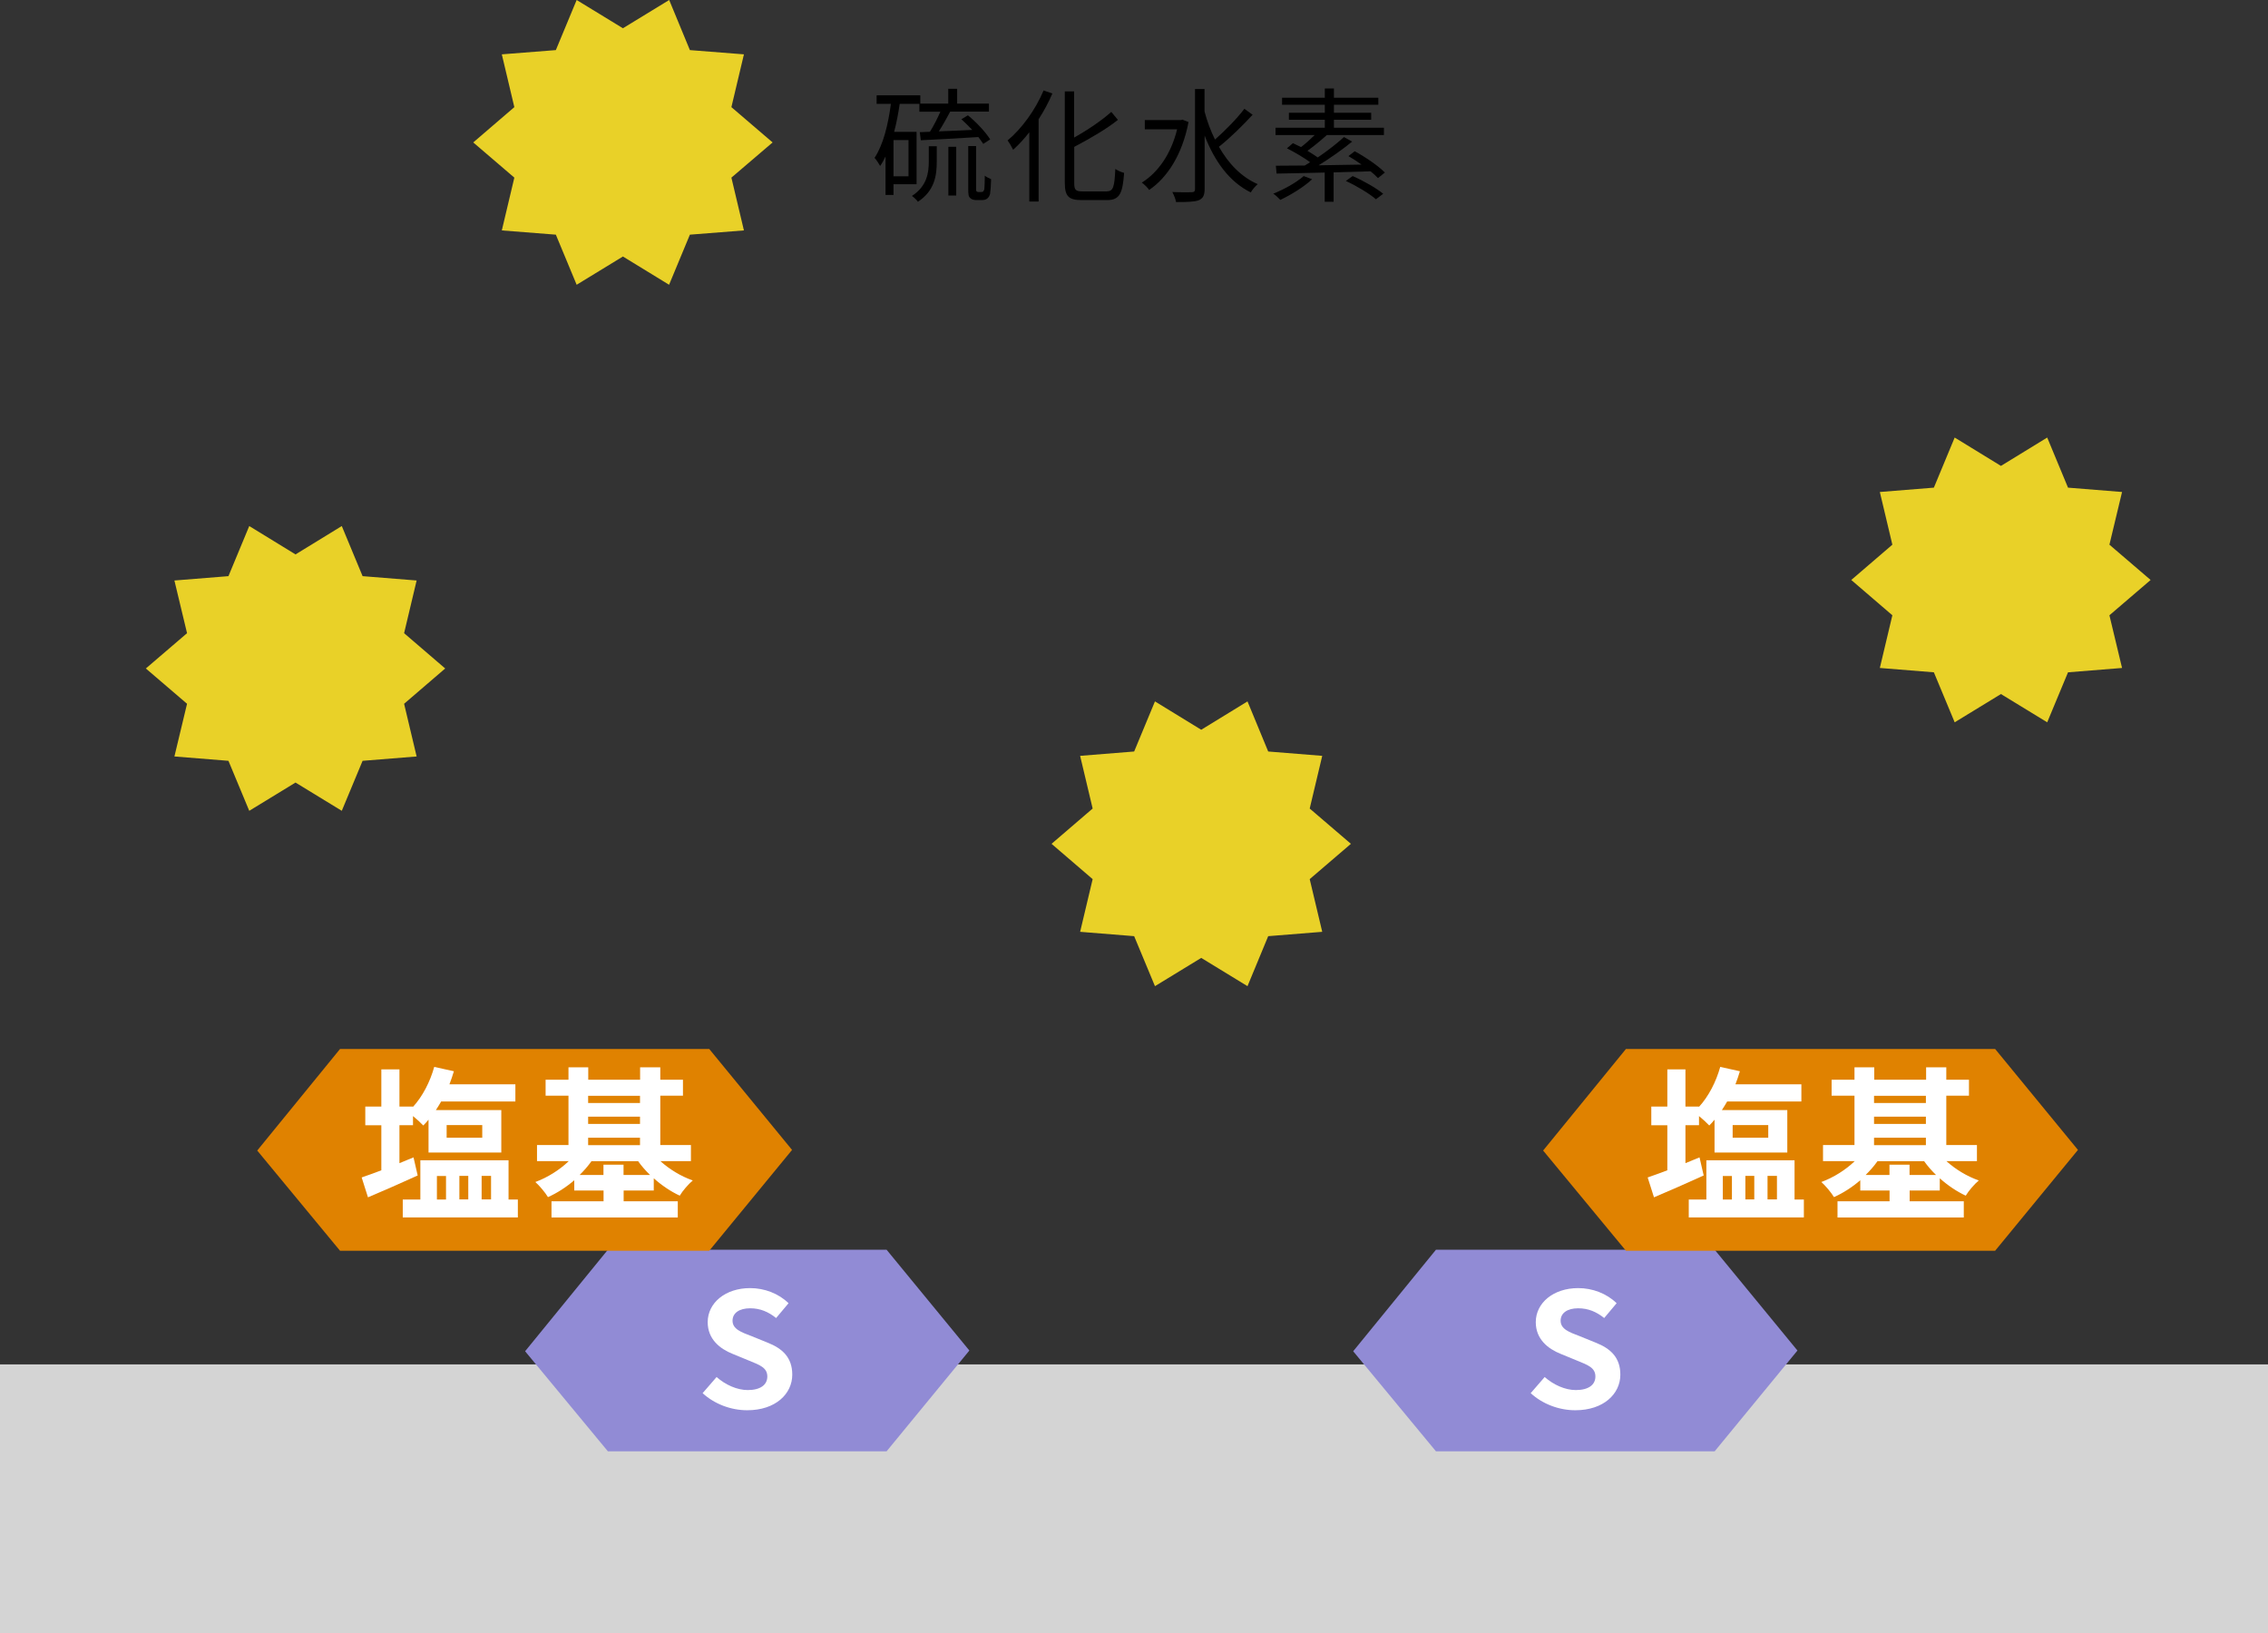
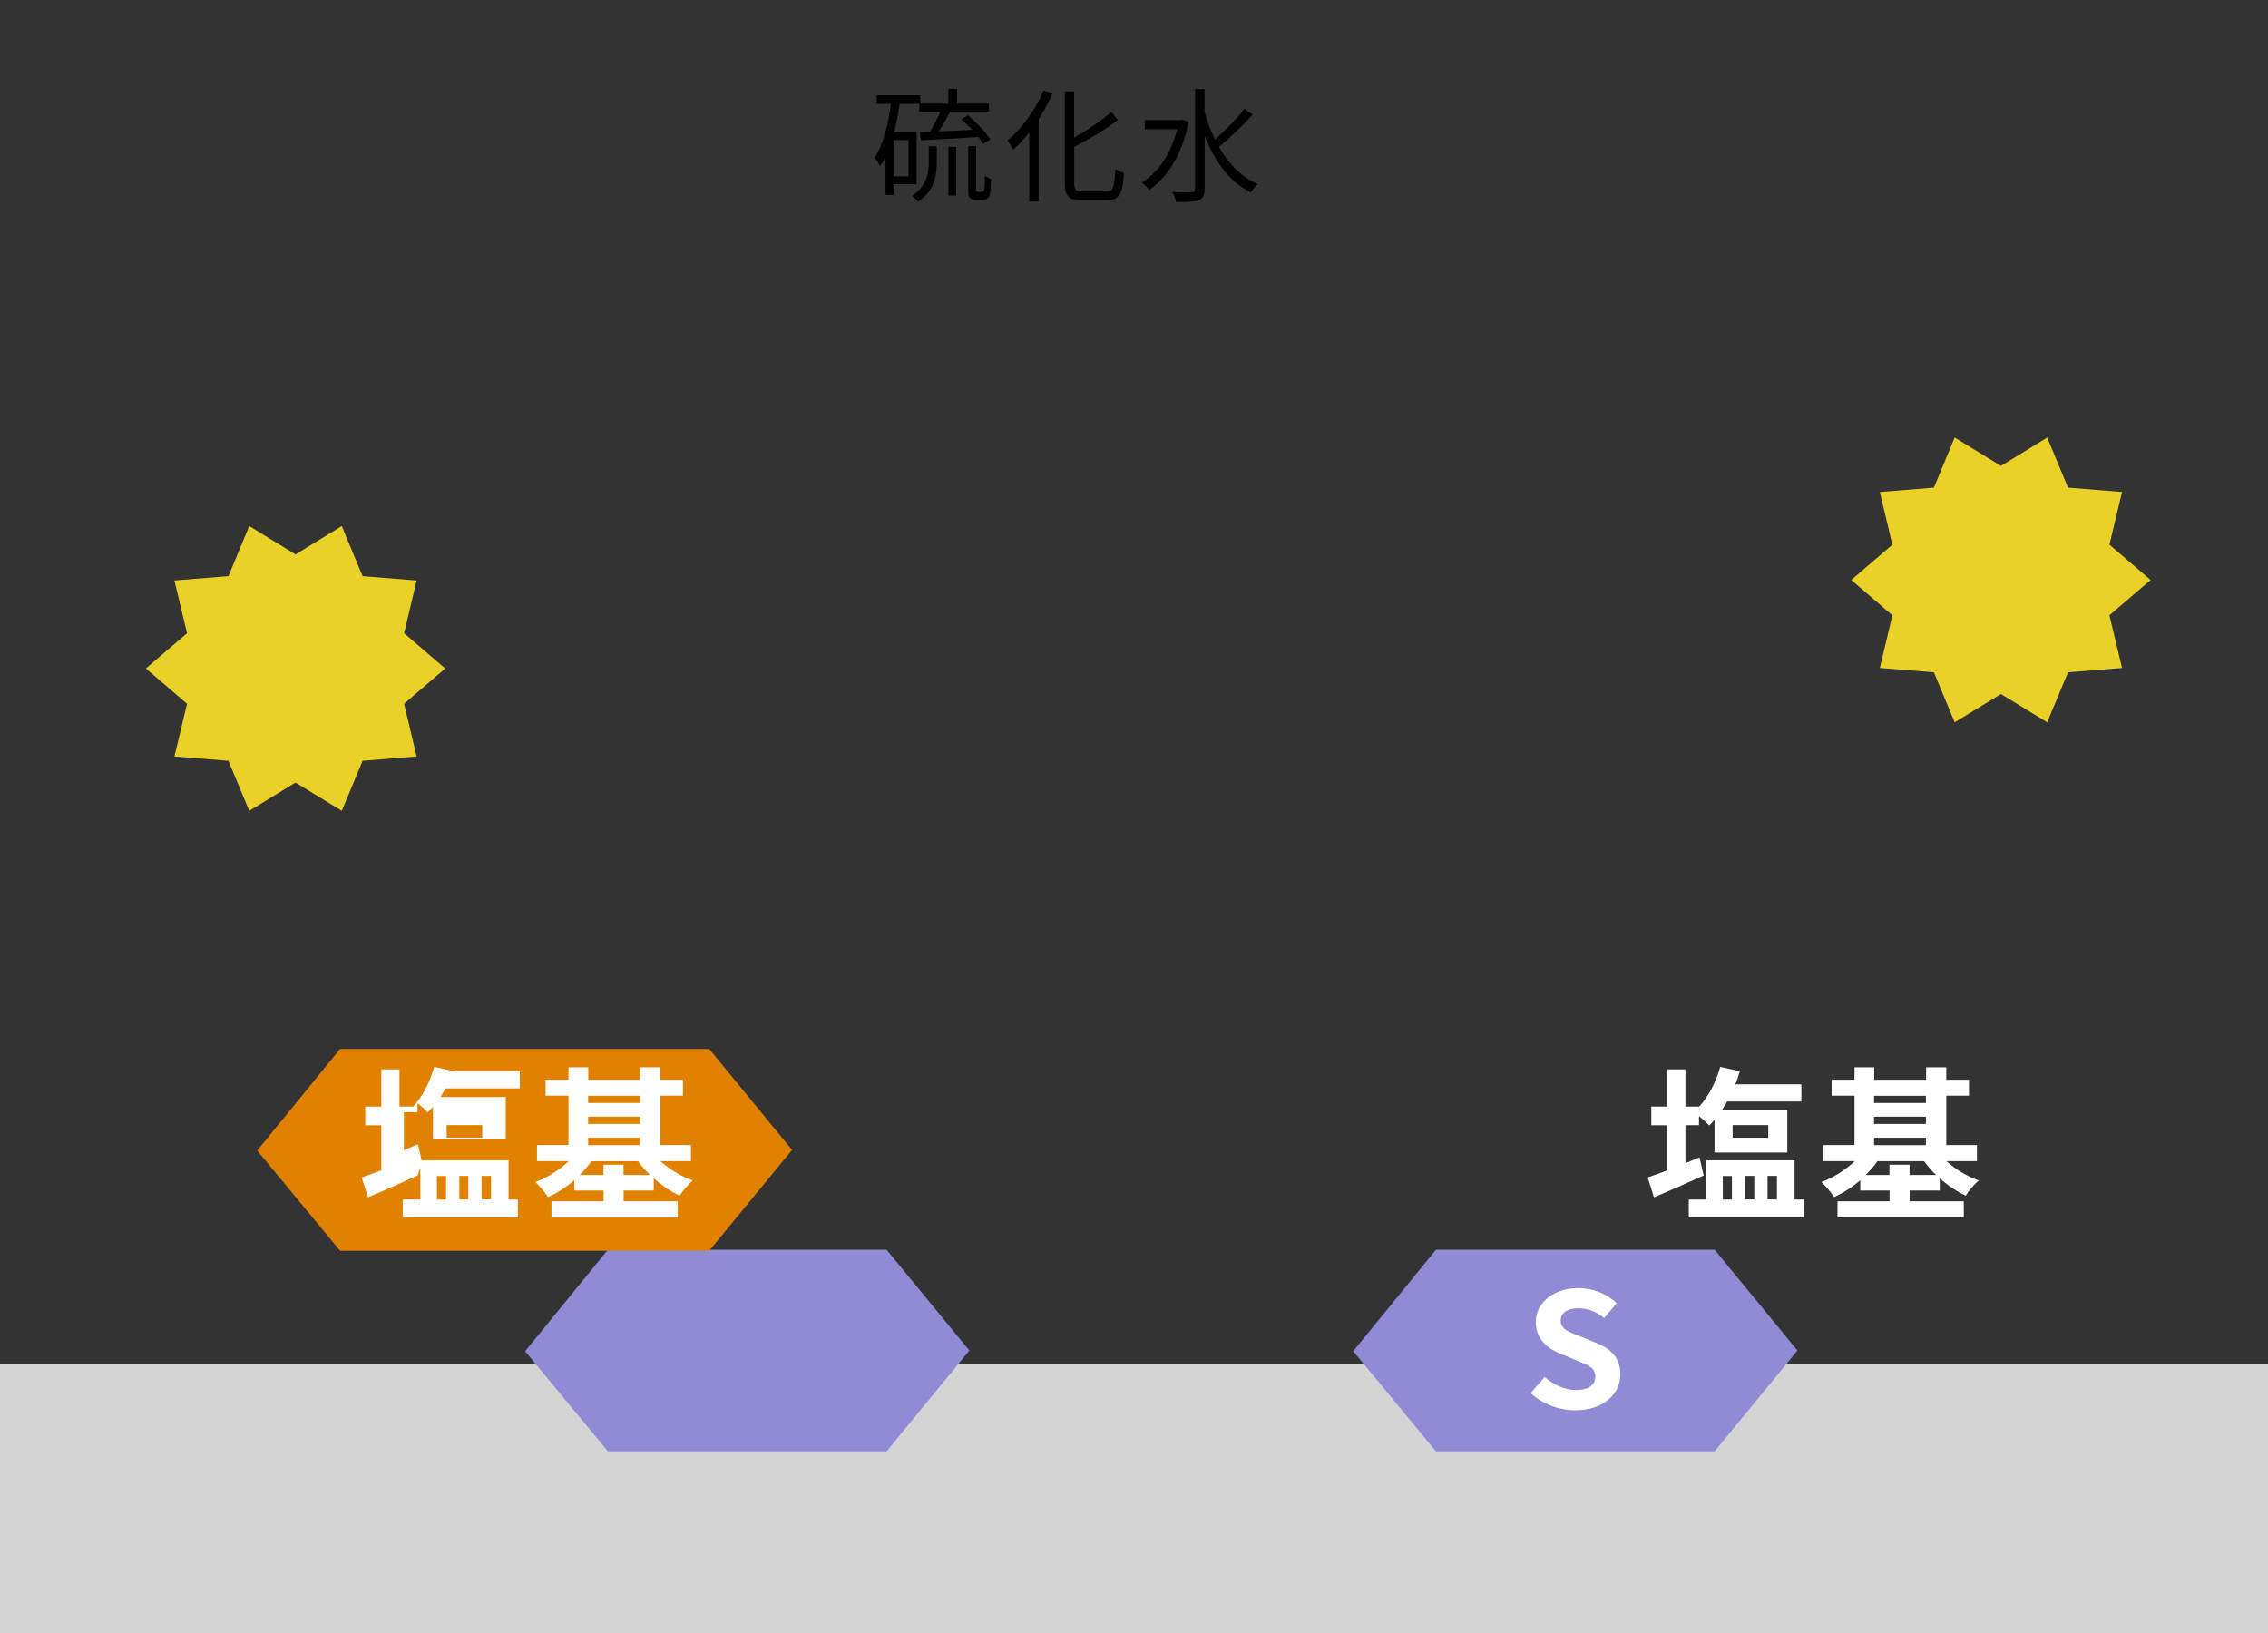
<svg xmlns="http://www.w3.org/2000/svg" id="_レイヤー_2" viewBox="0 0 219.11 157.79">
  <rect x="0" y="0" width="219.11" height="157.79" fill="#333333" stroke="none" />
  <defs>
    <style>.cls-1{fill:#e9d128;}.cls-2{fill:#fff;}.cls-3{fill:#e08200;}.cls-4{fill:#d4d4d4;}.cls-5{fill:#918bd5;}</style>
  </defs>
  <g id="_情報">
    <rect class="cls-4" y="131.81" width="219.11" height="25.98" />
    <polygon class="cls-5" points="85.65 140.21 58.73 140.21 50.73 130.54 58.73 120.73 85.65 120.73 93.65 130.47 85.65 140.21" />
-     <path class="cls-2" d="M67.87,134.6l1.36-1.57c.85.75,1.97,1.26,3.01,1.26,1.23,0,1.89-.51,1.89-1.31,0-.85-.72-1.11-1.78-1.54l-1.58-.65c-1.2-.48-2.4-1.4-2.4-3.06,0-1.86,1.7-3.29,4.1-3.29,1.38,0,2.75.52,3.71,1.46l-1.2,1.43c-.75-.6-1.54-.94-2.51-.94-1.04,0-1.7.45-1.7,1.2,0,.81.83,1.11,1.84,1.49l1.55.63c1.44.57,2.38,1.44,2.38,3.09,0,1.86-1.62,3.44-4.35,3.44-1.58,0-3.17-.6-4.32-1.66Z" />
    <polygon class="cls-5" points="165.65 140.21 138.73 140.21 130.73 130.54 138.73 120.73 165.65 120.73 173.65 130.47 165.65 140.21" />
    <path class="cls-2" d="M147.87,134.6l1.36-1.57c.85.75,1.97,1.26,3.01,1.26,1.23,0,1.89-.51,1.89-1.31,0-.85-.72-1.11-1.78-1.54l-1.58-.65c-1.2-.48-2.4-1.4-2.4-3.06,0-1.86,1.7-3.29,4.1-3.29,1.38,0,2.75.52,3.71,1.46l-1.2,1.43c-.75-.6-1.54-.94-2.51-.94-1.04,0-1.7.45-1.7,1.2,0,.81.83,1.11,1.84,1.49l1.55.63c1.44.57,2.38,1.44,2.38,3.09,0,1.86-1.62,3.44-4.35,3.44-1.58,0-3.17-.6-4.32-1.66Z" />
    <polygon class="cls-3" points="68.52 120.83 32.85 120.83 24.85 111.15 32.85 101.34 68.52 101.34 76.52 111.09 68.52 120.83" />
-     <path class="cls-2" d="M40.35,113.56c-1.62.74-3.36,1.5-4.8,2.11l-.61-1.92c.53-.18,1.18-.42,1.9-.69v-4.35h-1.55v-1.81h1.55v-3.59h1.75v3.59h1.31v.03c.93-1.02,1.65-2.42,2.05-3.86l1.9.42c-.13.43-.27.85-.43,1.26h6.37v1.66h-7.17c-.16.29-.34.56-.51.83h6.32v4.1h-7.03v-3.17c-.16.21-.34.38-.51.56-.22-.24-.62-.61-.99-.91v.88h-1.31v3.67c.45-.19.91-.37,1.36-.56l.4,1.74ZM50.03,115.88v1.73h-11.12v-1.73h1.7v-3.79h8.52v3.79h.91ZM42.21,115.88h.88v-2.27h-.88v2.27ZM43.15,109.91h3.44v-1.22h-3.44v1.22ZM44.38,113.6v2.27h.86v-2.27h-.86ZM46.53,113.6v2.27h.91v-2.27h-.91Z" />
+     <path class="cls-2" d="M40.35,113.56c-1.62.74-3.36,1.5-4.8,2.11l-.61-1.92c.53-.18,1.18-.42,1.9-.69v-4.35h-1.55v-1.81h1.55v-3.59h1.75v3.59h1.31v.03c.93-1.02,1.65-2.42,2.05-3.86l1.9.42h6.37v1.66h-7.17c-.16.29-.34.56-.51.83h6.32v4.1h-7.03v-3.17c-.16.21-.34.38-.51.56-.22-.24-.62-.61-.99-.91v.88h-1.31v3.67c.45-.19.91-.37,1.36-.56l.4,1.74ZM50.03,115.88v1.73h-11.12v-1.73h1.7v-3.79h8.52v3.79h.91ZM42.21,115.88h.88v-2.27h-.88v2.27ZM43.15,109.91h3.44v-1.22h-3.44v1.22ZM44.38,113.6v2.27h.86v-2.27h-.86ZM46.53,113.6v2.27h.91v-2.27h-.91Z" />
    <path class="cls-2" d="M63.81,112.18c.85.77,1.97,1.46,3.12,1.86-.42.35-.99,1.01-1.26,1.47-.86-.4-1.73-.98-2.51-1.68v1.18h-2.91v1.04h5.23v1.57h-12.2v-1.57h5.03v-1.04h-2.83v-.99c-.78.67-1.65,1.23-2.54,1.63-.27-.45-.82-1.1-1.22-1.46,1.17-.43,2.35-1.17,3.23-2.02h-3.07v-1.55h3.04v-4.77h-2.21v-1.54h2.21v-1.2h1.91v1.2h5.01v-1.2h1.95v1.2h2.19v1.54h-2.19v4.77h2.96v1.55h-2.93ZM62.8,113.51c-.43-.42-.82-.86-1.15-1.33h-4.51c-.32.46-.72.91-1.14,1.33h2.3v-.99h1.94v.99h2.56ZM56.82,105.86v.7h5.01v-.7h-5.01ZM56.82,108.58h5.01v-.7h-5.01v.7ZM56.82,110.63h5.01v-.72h-5.01v.72Z" />
-     <polygon class="cls-3" points="192.75 120.83 157.08 120.83 149.08 111.15 157.08 101.34 192.75 101.34 200.75 111.09 192.75 120.83" />
    <path class="cls-2" d="M164.59,113.56c-1.62.74-3.36,1.5-4.8,2.11l-.61-1.92c.53-.18,1.18-.42,1.9-.69v-4.35h-1.55v-1.81h1.55v-3.59h1.75v3.59h1.31v.03c.93-1.02,1.65-2.42,2.05-3.86l1.9.42c-.13.43-.27.85-.43,1.26h6.37v1.66h-7.17c-.16.29-.34.56-.51.83h6.32v4.1h-7.03v-3.17c-.16.21-.34.38-.51.56-.22-.24-.62-.61-.99-.91v.88h-1.31v3.67c.45-.19.91-.37,1.36-.56l.4,1.74ZM174.27,115.88v1.73h-11.12v-1.73h1.7v-3.79h8.52v3.79h.91ZM166.44,115.88h.88v-2.27h-.88v2.27ZM167.39,109.91h3.44v-1.22h-3.44v1.22ZM168.62,113.6v2.27h.86v-2.27h-.86ZM170.76,113.6v2.27h.91v-2.27h-.91Z" />
    <path class="cls-2" d="M188.05,112.18c.85.77,1.97,1.46,3.12,1.86-.42.35-.99,1.01-1.26,1.47-.86-.4-1.73-.98-2.51-1.68v1.18h-2.91v1.04h5.23v1.57h-12.2v-1.57h5.03v-1.04h-2.83v-.99c-.78.67-1.65,1.23-2.54,1.63-.27-.45-.82-1.1-1.22-1.46,1.17-.43,2.35-1.17,3.23-2.02h-3.07v-1.55h3.04v-4.77h-2.21v-1.54h2.21v-1.2h1.91v1.2h5.01v-1.2h1.95v1.2h2.19v1.54h-2.19v4.77h2.96v1.55h-2.93ZM187.04,113.51c-.43-.42-.82-.86-1.15-1.33h-4.51c-.32.46-.72.91-1.14,1.33h2.3v-.99h1.94v.99h2.56ZM181.05,105.86v.7h5.01v-.7h-5.01ZM181.05,108.58h5.01v-.7h-5.01v.7ZM181.05,110.63h5.01v-.72h-5.01v.72Z" />
    <polygon class="cls-1" points="43.01 64.58 39.04 67.99 40.25 73.08 35.03 73.5 33.02 78.33 28.55 75.6 24.08 78.33 22.07 73.5 16.85 73.08 18.07 67.99 14.09 64.58 18.07 61.17 16.85 56.08 22.07 55.66 24.08 50.82 28.55 53.56 33.02 50.82 35.03 55.66 40.25 56.08 39.04 61.17 43.01 64.58" />
-     <polygon class="cls-1" points="74.64 13.76 70.66 17.16 71.87 22.26 66.65 22.67 64.64 27.51 60.18 24.78 55.71 27.51 53.7 22.67 48.48 22.26 49.69 17.16 45.72 13.76 49.69 10.35 48.48 5.25 53.7 4.84 55.71 0 60.18 2.73 64.65 0 66.65 4.84 71.87 5.25 70.66 10.35 74.64 13.76" />
-     <polygon class="cls-1" points="130.51 81.52 126.53 84.93 127.74 90.02 122.52 90.44 120.52 95.27 116.05 92.54 111.58 95.27 109.57 90.44 104.35 90.02 105.56 84.93 101.59 81.52 105.56 78.11 104.35 73.02 109.57 72.6 111.58 67.76 116.05 70.5 120.52 67.76 122.52 72.6 127.74 73.02 126.53 78.11 130.51 81.52" />
    <polygon class="cls-1" points="207.77 56.03 203.79 59.44 205.01 64.53 199.79 64.95 197.78 69.78 193.31 67.05 188.84 69.78 186.83 64.95 181.61 64.53 182.82 59.44 178.85 56.03 182.82 52.62 181.61 47.53 186.83 47.11 188.84 42.27 193.31 45.01 197.78 42.27 199.79 47.11 205.01 47.53 203.79 52.62 207.77 56.03" />
    <path d="M86.32,17.81v1.02h-.77v-3.71c-.16.32-.32.64-.52.91-.1-.18-.37-.6-.54-.78.84-1.27,1.31-3.19,1.58-5.22h-1.38v-.82h4.22v.8h2.7v-1.43h.86v1.43h3.07v.77h-3.74c-.34.64-.73,1.34-1.1,1.91.98-.04,2.1-.08,3.23-.14-.34-.36-.71-.72-1.05-1.03l.63-.38c.82.67,1.73,1.64,2.15,2.33l-.67.43c-.12-.19-.29-.42-.47-.66-2.04.13-4.14.24-5.56.31l-.1-.78.98-.04c.35-.55.74-1.32,1.01-1.94h-2.03v-.76h-1.9c-.14.95-.31,1.86-.54,2.71h2.17v5.06h-2.24ZM87.77,13.53h-1.45v3.5h1.45v-3.5ZM89.73,14.13h.77v1.46c0,1.34-.19,2.83-1.82,3.9-.11-.16-.38-.43-.58-.56,1.46-.95,1.63-2.24,1.63-3.35v-1.45ZM91.62,14.18h.76v4.71h-.76v-4.71ZM94.77,18.55c.08,0,.18-.01.22-.06.05-.05.1-.14.11-.28.02-.19.04-.67.04-1.24.14.12.42.26.61.34-.01.55-.06,1.19-.1,1.42-.06.22-.16.37-.3.47-.13.1-.32.13-.52.13h-.5c-.22,0-.43-.04-.6-.2-.16-.14-.19-.34-.19-.88v-4.14h.76v4.19c0,.07.01.16.05.19.04.04.11.06.18.06h.25Z" />
    <path d="M101.67,9.03c-.36.85-.82,1.7-1.33,2.49v7.95h-.9v-6.69c-.5.64-1.03,1.21-1.56,1.69-.1-.22-.37-.68-.54-.9,1.37-1.14,2.69-2.95,3.48-4.83l.85.29ZM106.9,18.49c.66,0,.77-.43.85-2.17.23.16.59.32.85.38-.14,1.94-.41,2.63-1.64,2.63h-2.46c-1.25,0-1.63-.36-1.63-1.67v-8.83h.9v4.46c1.33-.74,2.7-1.68,3.59-2.48l.64.77c-1.13.91-2.73,1.82-4.22,2.61v3.48c0,.67.13.82.79.82h2.34Z" />
    <path d="M114.82,11.8c-.6,3.14-2.05,5.36-3.8,6.55-.14-.22-.5-.56-.71-.71,1.56-.97,2.83-2.76,3.41-5.15h-3.12v-.89h3.5l.13-.04.59.23ZM121.03,11.07c-.95,1.04-2.24,2.3-3.27,3.11.92,1.62,2.17,2.93,3.75,3.61-.22.18-.53.54-.67.8-2.08-1.02-3.51-3.03-4.46-5.49v5.15c0,.64-.17.92-.56,1.09-.4.16-1.09.18-2.2.18-.04-.26-.22-.71-.36-.97.86.04,1.63.02,1.87.02.24-.01.32-.08.32-.32v-9.65h.92v2.17c.25.95.59,1.86,1.01,2.71.96-.84,2.14-2.04,2.84-2.97l.8.58Z" />
-     <path d="M126.76,17.32c-.82.76-2.05,1.51-3.07,1.99-.16-.17-.48-.48-.68-.6,1.05-.42,2.21-1.06,2.94-1.7l.82.31ZM133.12,17.2c-.18-.19-.42-.42-.71-.65-1.19.04-2.4.07-3.57.1v2.84h-.86v-2.82c-1.76.05-3.39.07-4.65.1l-.07-.76c.78,0,1.74-.01,2.79-.02.17-.11.35-.2.52-.32-.6-.44-1.5-.97-2.24-1.34l.58-.5c.24.12.5.25.78.38.43-.32.92-.77,1.32-1.16h-3.78v-.71h4.76v-.77h-3.47v-.68h3.47v-.77h-4.13v-.68h4.13v-.89h.88v.89h4.29v.68h-4.29v.77h3.6v.68h-3.6v.77h4.83v.71h-5.52c-.59.53-1.28,1.1-1.87,1.52.36.22.71.43,1,.64.94-.64,1.88-1.37,2.53-1.97l.79.44c-.94.77-2.15,1.62-3.24,2.29,1.32-.02,2.75-.05,4.15-.07-.42-.3-.86-.58-1.27-.82l.61-.47c1.03.56,2.29,1.42,2.91,2.06l-.66.53ZM130.68,17.01c1,.43,2.29,1.16,2.95,1.71l-.7.53c-.62-.54-1.88-1.3-2.91-1.77l.66-.47Z" />
  </g>
</svg>